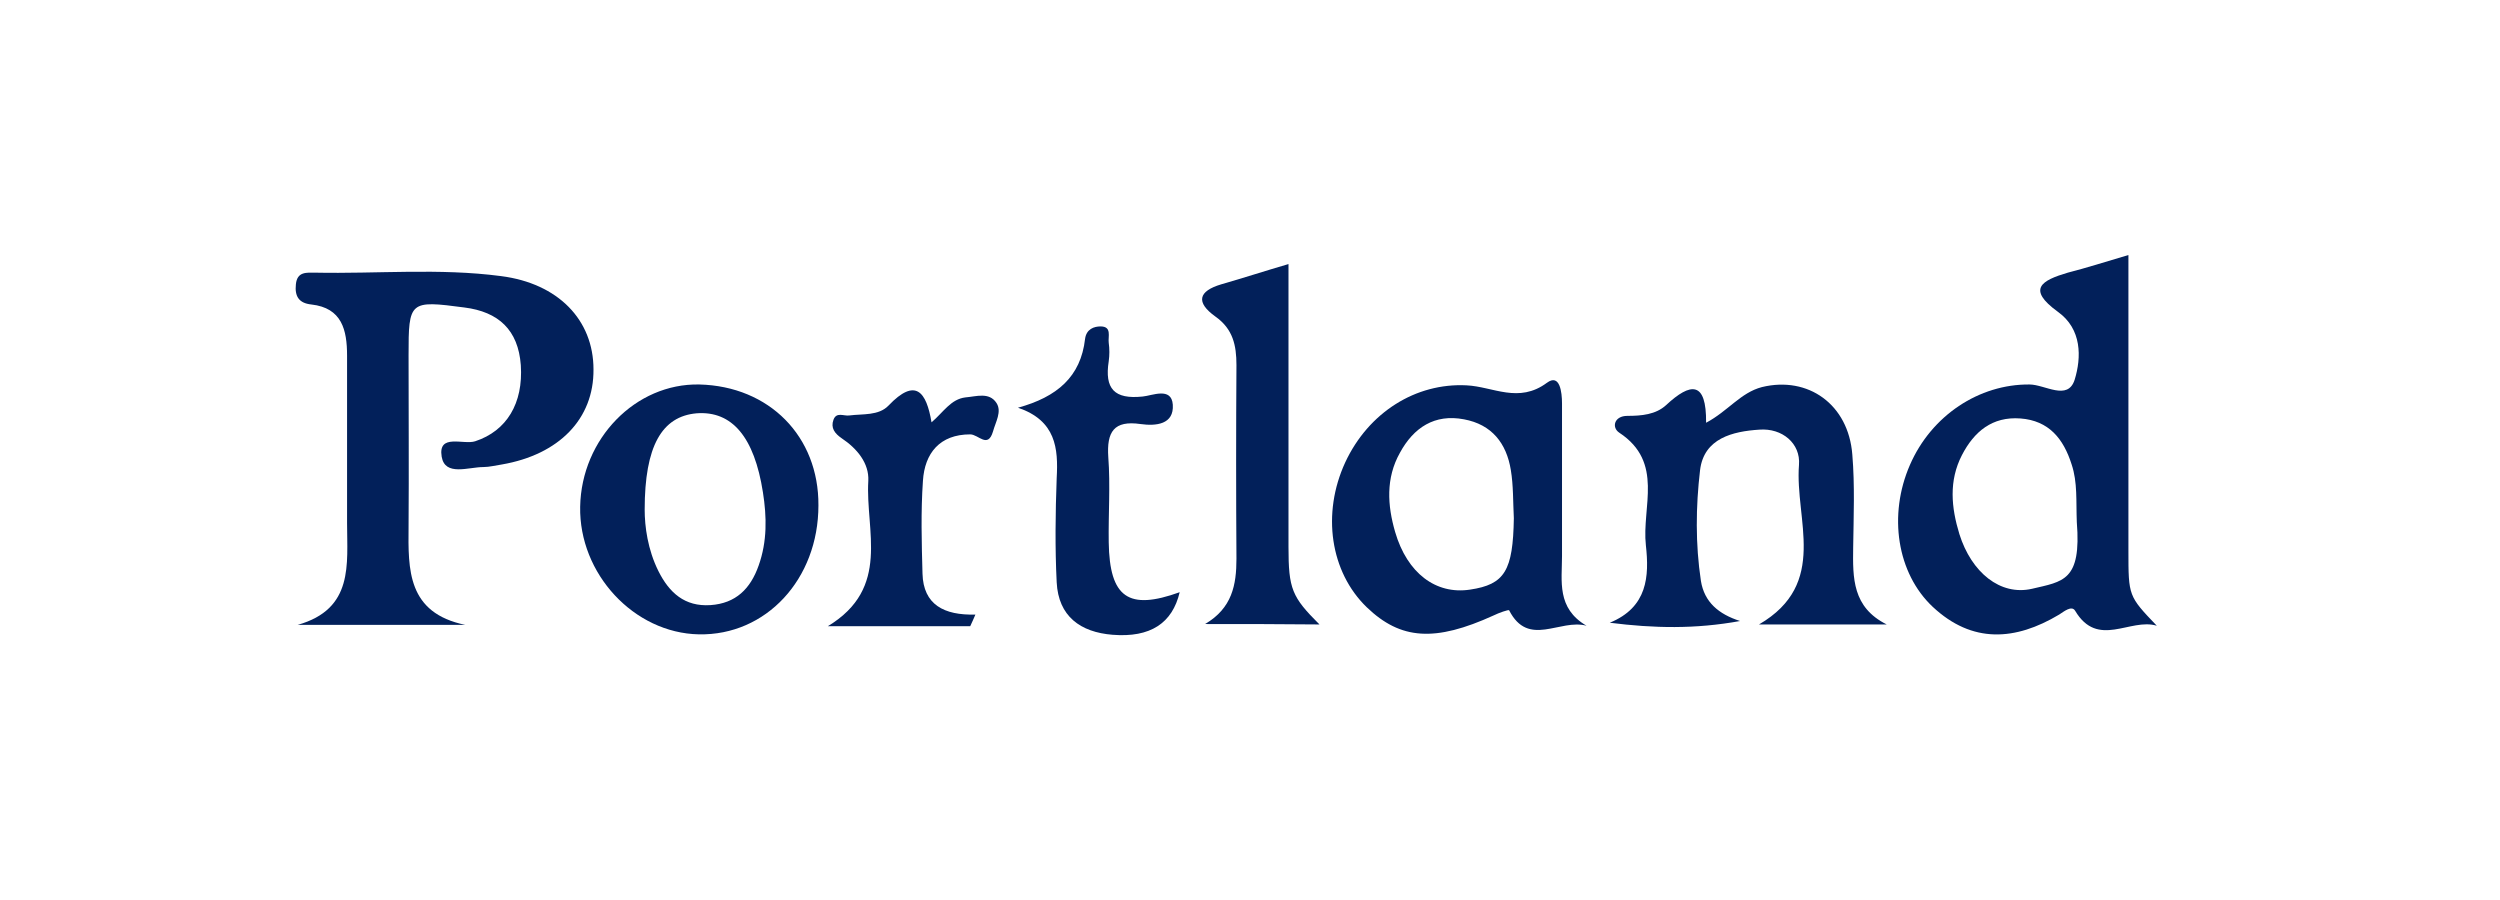
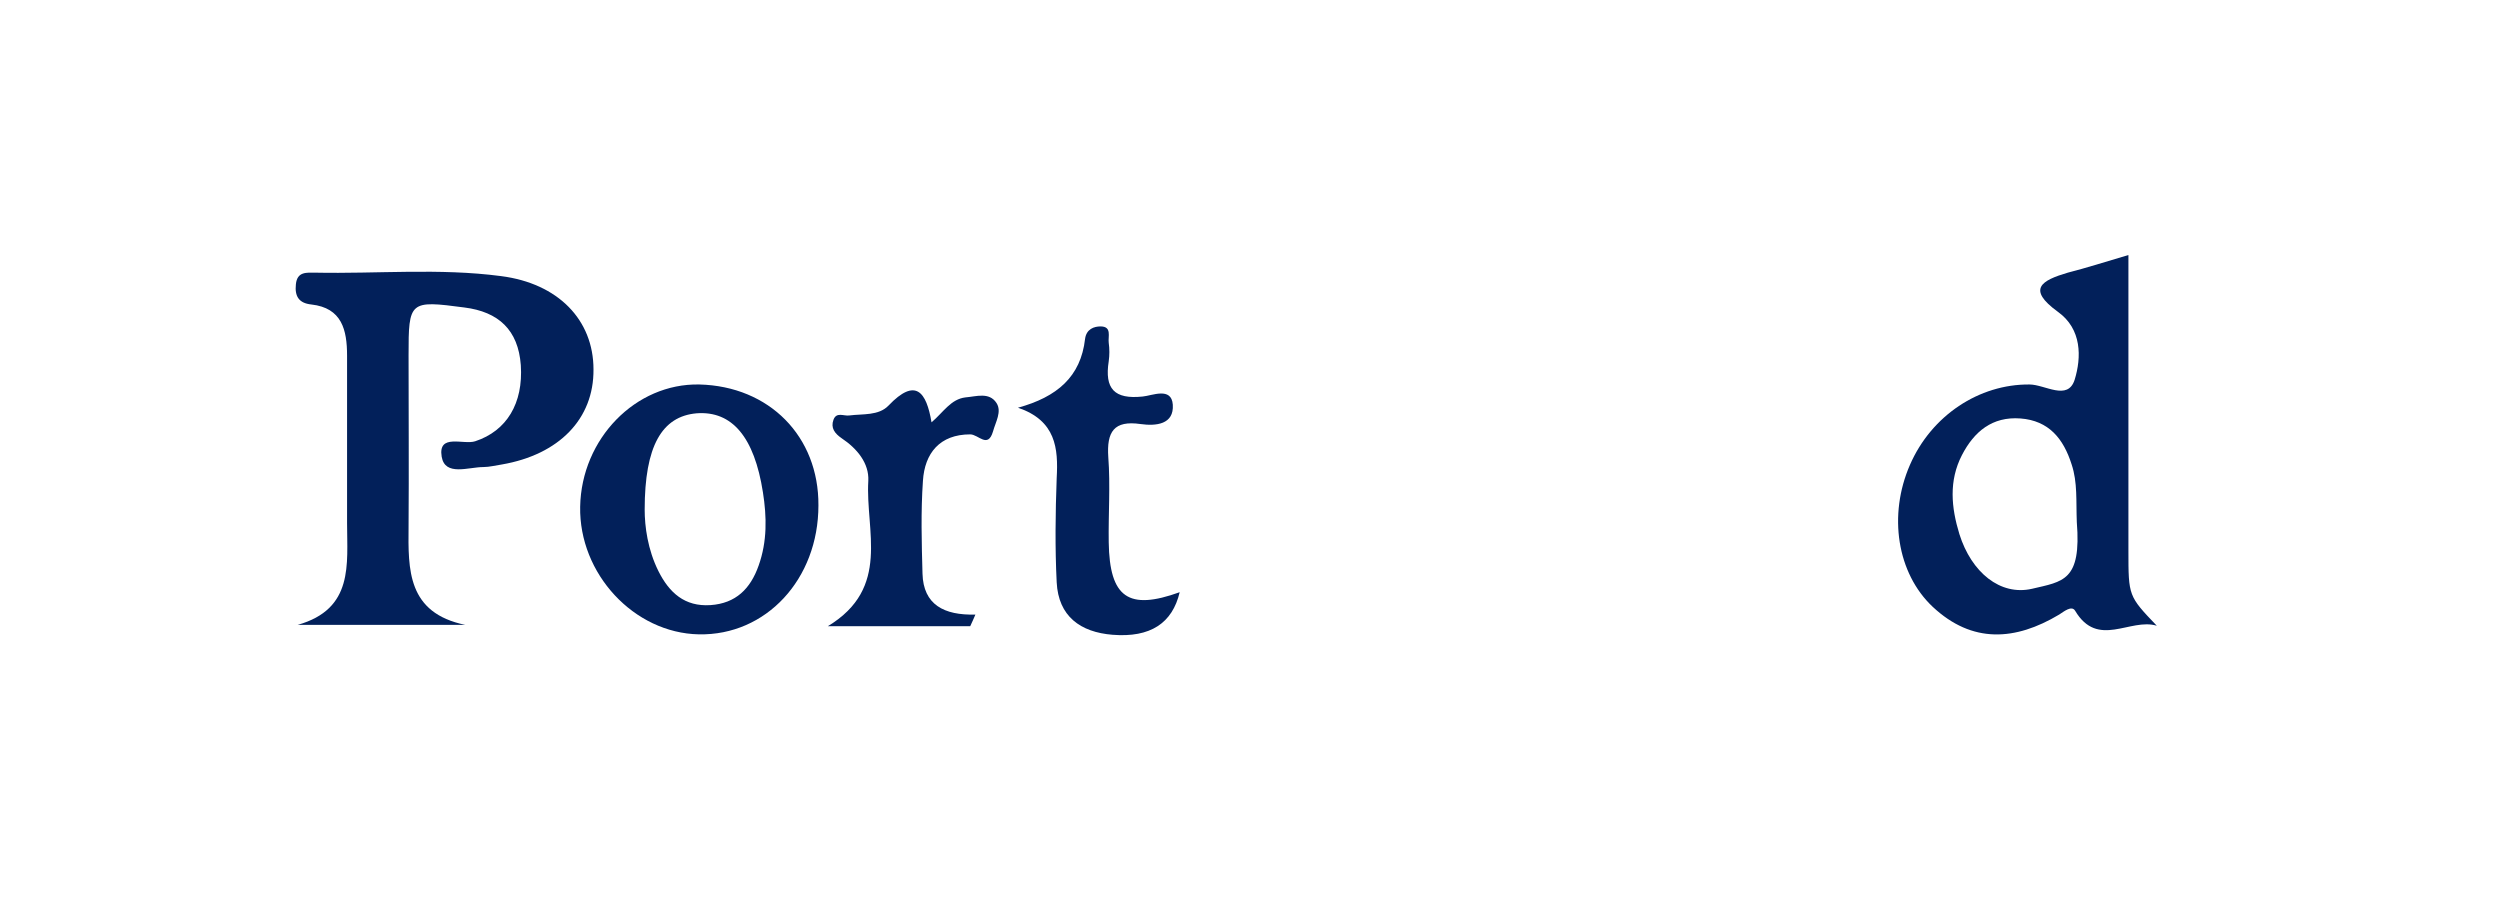
<svg xmlns="http://www.w3.org/2000/svg" version="1.1" id="Layer_1" x="0px" y="0px" viewBox="0 0 581.3 209.3" style="enable-background:new 0 0 581.3 209.3;" xml:space="preserve">
  <style type="text/css">
	.st0{fill:url(#SVGID_1_);}
	.st1{fill:#999999;}
	.st2{fill:none;}
	.st3{fill:#E51837;}
	.st4{fill:#719D19;}
	.st5{fill:#BCCC00;}
	.st6{fill:#BCCC01;}
	.st7{fill:#257220;}
	.st8{fill:#014050;}
	.st9{fill:#054353;}
	.st10{fill:#014151;}
	.st11{fill:#0B4857;}
	.st12{fill:#C2CF02;}
	.st13{fill:#93B30D;}
	.st14{fill:#6B9B1C;}
	.st15{fill:url(#SVGID_2_);}
	.st16{display:none;fill:#ADBC37;}
	.st17{display:none;}
	.st18{display:inline;fill:#014F59;}
	.st19{display:inline;fill:#04525C;}
	.st20{display:inline;fill:#015560;}
	.st21{display:inline;fill:#025864;}
	.st22{display:inline;fill:#02535E;}
	.st23{display:inline;fill:#015965;}
	.st24{display:inline;fill:#005F6A;}
	.st25{display:inline;fill:#005C67;}
	.st26{display:inline;fill:#00626D;}
	.st27{display:inline;fill:#006671;}
	.st28{display:inline;fill:#016F7B;}
	.st29{display:inline;fill:#036874;}
	.st30{display:inline;fill:#016C78;}
	.st31{display:inline;fill:#047480;}
	.st32{display:inline;fill:#00636E;}
	.st33{display:inline;fill:#047883;}
	.st34{display:inline;fill:#237F8A;}
	.st35{display:inline;fill:#02707C;}
	.st36{display:inline;fill:#30828E;}
	.st37{display:inline;fill:#3A8792;}
	.st38{display:inline;fill:#1D7B86;}
	.st39{display:inline;fill:#0A7883;}
	.st40{display:inline;fill:#51939E;}
	.st41{display:inline;fill:#027580;}
	.st42{display:inline;fill:#227E89;}
	.st43{display:inline;fill:#418B96;}
	.st44{display:inline;fill:#5B99A3;}
	.st45{display:inline;fill:#498E99;}
	.st46{display:inline;fill:#639EA8;}
	.st47{display:inline;fill:#30828D;}
	.st48{display:inline;fill:#8BB6BE;}
	.st49{display:inline;fill:#398692;}
	.st50{display:inline;fill:#73A6B0;}
	.st51{display:inline;fill:#468D98;}
	.st52{display:inline;fill:#7CACB5;}
	.st53{display:inline;fill:#5796A0;}
	.st54{display:inline;fill:#6CA3AC;}
	.st55{display:inline;fill:#ACCACE;}
	.st56{display:inline;fill:#9CC1C6;}
	.st57{display:inline;fill:#6AA1A9;}
	.st58{display:inline;fill:#7EACAF;}
	.st59{display:inline;fill:#034F5A;}
	.st60{display:inline;fill:#035762;}
	.st61{display:inline;fill:#01505B;}
	.st62{display:inline;fill:#02545F;}
	.st63{display:inline;fill:#03545E;}
	.st64{display:inline;fill:#04525D;}
	.st65{display:inline;fill:#077882;}
	.st66{display:inline;fill:#005F6B;}
	.st67{display:inline;fill:#005D67;}
	.st68{display:inline;fill:#1A7B86;}
	.st69{display:inline;fill:#025F6A;}
	.st70{display:inline;fill:#005A65;}
	.st71{display:inline;fill:#015B66;}
	.st72{display:inline;fill:#257F8A;}
	.st73{display:inline;fill:#388792;}
	.st74{display:inline;fill:#478E99;}
	.st75{display:inline;fill:#4F929D;}
	.st76{display:inline;fill:#2E828D;}
	.st77{display:inline;fill:#5A99A3;}
	.st78{display:inline;fill:#50939D;}
	.st79{display:inline;fill:#207E89;}
	.st80{display:inline;fill:#025C67;}
	.st81{display:inline;fill:#005661;}
	.st82{display:inline;fill:#02717D;}
	.st83{display:inline;fill:#016F7A;}
	.st84{display:inline;fill:#54959F;}
	.st85{display:inline;fill:#036B77;}
	.st86{display:inline;fill:#04747F;}
	.st87{display:inline;fill:#035B67;}
	.st88{display:inline;fill:#006D78;}
	.st89{display:inline;fill:#03606C;}
	.st90{display:inline;fill:#04707B;}
	.st91{display:inline;fill:#619CA7;}
	.st92{display:inline;fill:#01737F;}
	.st93{display:inline;fill:#67A0AA;}
	.st94{display:inline;fill:#7CACB6;}
	.st95{display:inline;fill:#036C77;}
	.st96{display:inline;fill:#338590;}
	.st97{display:inline;fill:#65A0A9;}
	.st98{display:inline;fill:#83B1BA;}
	.st99{display:inline;fill:#619CA6;}
	.st100{display:inline;fill:#00717D;}
	.st101{display:inline;fill:#8EB8C0;}
	.st102{display:inline;fill:#1D7C86;}
	.st103{display:inline;fill:#83B2BA;}
	.st104{display:inline;fill:#01737E;}
	.st105{display:inline;fill:#BAD4D8;}
	.st106{display:inline;fill:#378591;}
	.st107{display:inline;fill:#88B4BD;}
	.st108{display:inline;fill:#006D79;}
	.st109{display:inline;fill:#057882;}
	.st110{display:inline;fill:#067680;}
	.st111{display:inline;fill:#388691;}
	.st112{display:inline;fill:#408A96;}
	.st113{display:inline;fill:#227E88;}
	.st114{display:inline;fill:#247F89;}
	.st115{display:inline;fill:#50939E;}
	.st116{display:inline;fill:#2E818D;}
	.st117{display:inline;fill:#458C97;}
	.st118{display:inline;fill:#0A7882;}
	.st119{display:inline;fill:#006F7B;}
	.st120{display:inline;fill:#36848F;}
	.st121{display:inline;fill:#5C9AA3;}
	.st122{display:inline;fill:#458D97;}
	.st123{display:inline;fill:#AECCD2;}
	.st124{display:inline;fill:#4D919B;}
	.st125{display:inline;fill:#438B96;}
	.st126{display:inline;fill:#A0C3CA;}
	.st127{display:inline;fill:#378590;}
	.st128{display:inline;fill:#50929C;}
	.st129{display:inline;fill:#52939D;}
	.st130{display:inline;fill:#69A1A9;}
	.st131{display:inline;fill:#5E9AA2;}
	.st132{display:inline;fill:#428A95;}
	.st133{display:inline;fill:#51939D;}
	.st134{display:inline;fill:#3A8791;}
	.st135{display:inline;fill:#AFCDD2;}
	.st136{display:inline;fill:#59979F;}
	.st137{display:inline;fill:#478C95;}
	.st138{display:inline;fill:#5D9AA2;}
	.st139{display:inline;fill:#5E9AA0;}
	.st140{display:inline;fill:#519199;}
	.st141{display:inline;fill:#4B8E95;}
	.st142{display:inline;fill:#698777;}
	.st143{display:inline;fill:#7CA895;}
	.st144{display:inline;fill:#63988F;}
	.st145{display:inline;fill:#6C9C87;}
	.st146{display:inline;fill:#8CAB6A;}
	.st147{display:inline;fill:#81A988;}
	.st148{display:inline;fill:#85A877;}
	.st149{display:inline;fill:#8EAE76;}
	.st150{display:inline;fill:#76A496;}
	.st151{display:inline;fill:#8AAE8A;}
	.st152{display:inline;fill:#358590;}
	.st153{display:inline;fill:#8DAE7E;}
	.st154{display:inline;fill:#8DA743;}
	.st155{display:inline;fill:#80A577;}
	.st156{display:inline;fill:#6E8C77;}
	.st157{display:inline;fill:#96B067;}
	.st158{display:inline;fill:#5B8D7E;}
	.st159{display:inline;fill:#457C60;}
	.st160{display:inline;fill:#80A78A;}
	.st161{display:inline;fill:#9CB560;}
	.st162{display:inline;fill:#8EAE7B;}
	.st163{display:inline;fill:#67A1AA;}
	.st164{display:inline;fill:#619DA7;}
	.st165{display:inline;fill:#6FA4AE;}
	.st166{display:inline;fill:#74A7B0;}
	.st167{display:inline;fill:#5E9BA5;}
	.st168{display:inline;fill:#87B4BD;}
	.st169{display:inline;fill:#94BCC4;}
	.st170{display:inline;fill:#79AAB4;}
	.st171{display:inline;fill:#9AC0C7;}
	.st172{display:inline;fill:#95BCC4;}
	.st173{display:inline;fill:#7FAFB8;}
	.st174{display:inline;fill:#ADBC37;}
	.st175{display:inline;fill:#02616D;}
	.st176{display:inline;fill:#267F8A;}
	.st177{display:inline;fill:#398793;}
	.st178{display:inline;fill:#3F8995;}
	.st179{display:inline;}
	.st180{fill:#3F8995;}
	.st181{fill:#ADBC37;}
	.st182{fill:#FFFFFF;}
	.st183{fill:#498E99;}
	.st184{fill:#388692;}
	.st185{fill:#AC243A;}
	.st186{fill:#818587;}
	.st187{fill:#00594D;}
	.st188{fill:#55565A;}
	.st189{fill:#EF4B24;}
	.st190{fill:#2F2C2B;}
	.st191{fill:#D12028;}
	.st192{fill:#FEFEFD;}
	.st193{fill:#ABB43E;}
	.st194{fill:#ABB43D;}
	.st195{fill:#ABB43F;}
	.st196{fill:#ACB43F;}
	.st197{fill:#AAB43D;}
	.st198{fill:#02205A;}
	.st199{fill:url(#SVGID_3_);}
	.st200{fill:url(#SVGID_4_);}
	.st201{fill:url(#SVGID_5_);}
	.st202{fill:url(#SVGID_6_);}
	.st203{fill:#0099C7;}
	.st204{fill:#1F3C73;}
	.st205{clip-path:url(#SVGID_8_);fill:#FFFFFF;}
	.st206{clip-path:url(#SVGID_10_);fill:#FFFFFF;}
	.st207{clip-path:url(#SVGID_12_);fill:#FFFFFF;}
	.st208{clip-path:url(#SVGID_14_);fill:#FFFFFF;}
	.st209{clip-path:url(#SVGID_16_);fill:#FFFFFF;}
	.st210{clip-path:url(#SVGID_18_);fill:#FFFFFF;}
	.st211{clip-path:url(#SVGID_20_);fill:#FFFFFF;}
	.st212{fill:none;stroke:#FFFFFF;stroke-width:2;}
	.st213{fill:none;stroke:#1288C9;stroke-width:6;}
	.st214{fill:#0054A0;}
	.st215{fill:#EA1F26;}
	.st216{fill:#302E84;}
	.st217{fill:#9A8A00;}
	.st218{fill-rule:evenodd;clip-rule:evenodd;fill:#302E84;}
	.st219{fill-rule:evenodd;clip-rule:evenodd;fill:#9A8A00;}
	.st220{fill:#2C79BD;}
	.st221{fill:#2C78BD;}
	.st222{fill:#2D78BD;}
	.st223{fill-rule:evenodd;clip-rule:evenodd;fill:#1CA155;}
	.st224{fill-rule:evenodd;clip-rule:evenodd;fill:#F5C624;}
	.st225{fill-rule:evenodd;clip-rule:evenodd;fill:#1B91BF;}
	.st226{fill-rule:evenodd;clip-rule:evenodd;fill:#DF2B28;}
	.st227{fill-rule:evenodd;clip-rule:evenodd;fill:#231F20;}
	.st228{fill:none;stroke:#FFFFFF;stroke-width:6.000000e-02;stroke-linecap:round;stroke-linejoin:round;stroke-miterlimit:10;}
	.st229{fill:#231F20;}
</style>
  <g>
    <path class="st198" d="M69.2,145.3c13.1-3.7,11.5-14.1,11.5-23.7c0-13,0-25.9,0-38.9c0-6-1.2-11.1-8.3-11.9   c-2.9-0.3-3.9-1.9-3.6-4.7c0.3-3,2.5-2.7,4.5-2.7c14.4,0.3,28.8-1.1,43.2,0.8c13.3,1.7,21.5,10.2,21.5,21.7   c0.1,11.5-8,19.8-21.3,22.1c-1.4,0.2-2.9,0.6-4.3,0.6c-3.5,0-8.9,2.2-9.7-2.4c-0.9-5.5,5.1-2.7,7.8-3.6c7.3-2.4,11.2-8.8,10.6-17.7   c-0.6-8.2-5.2-12.4-13.1-13.4C95.2,69.8,95,70,95,82.6c0,13.3,0.1,26.5,0,39.8c-0.1,10.1-0.3,20.1,13.2,22.9   C95.2,145.3,82.2,145.3,69.2,145.3z" />
-     <path class="st198" d="M396.7,98.3c5.1-2.7,8-7,13-8.3c10.7-2.6,20.1,4,21,15.7c0.6,7.2,0.3,14.4,0.2,21.6   c-0.1,7.1-0.2,13.9,7.8,17.9c-9.5,0-19,0-29.7,0c16.3-9.5,8.3-24.4,9.3-37.1c0.4-5-3.9-8.6-9.2-8.2c-6.2,0.4-12.9,2-13.8,9.4   c-1,8.5-1.1,17.2,0.2,25.8c0.8,4.9,4.1,7.7,9.1,9.3c-10.4,1.9-20,1.7-30.3,0.4c8.8-3.6,9.2-10.8,8.4-18c-1-8.9,4.3-19.3-6.2-26.2   c-1.8-1.2-1.2-3.9,1.9-3.9c3.3,0,6.6-0.3,9-2.5C393.1,88.9,396.8,88.5,396.7,98.3z" />
-     <path class="st198" d="M280.2,145.1c6.3-3.7,7.3-9.1,7.3-15.2c-0.1-15-0.1-30,0-45c0-4.6-0.8-8.4-4.9-11.3c-4.6-3.3-4-5.9,1.4-7.5   c4.9-1.4,9.8-3,15.6-4.7c0,22.4,0,44.1,0,65.7c0,9.9,0.8,11.7,7.2,18.1C297.5,145.1,288.9,145.1,280.2,145.1z" />
    <path class="st198" d="M236.7,94.8c9.1-2.5,14.6-7.2,15.6-16c0.3-2.3,2.1-2.9,3.6-2.9c2.7,0,1.7,2.4,1.9,3.8c0.2,1.4,0.2,2.9,0,4.3   c-1,6.4,1.3,8.9,7.9,8.2c2.2-0.2,6.7-2.3,7,1.9c0.3,4.6-3.9,5-7.5,4.5c-6.2-0.9-7.9,1.8-7.5,7.7c0.5,6.6,0,13.2,0.1,19.8   c0.2,12.9,4.6,15.9,16.5,11.6c-1.7,7.2-6.8,10.6-15.6,9.9c-7.5-0.6-12.6-4.3-13-12.2c-0.4-8-0.3-16.1,0-24.2   C246.1,104.2,245.5,97.8,236.7,94.8z" />
    <path class="st198" d="M225.6,145.6c-10.5,0-20.9,0-33.1,0c14.7-8.9,8.7-22.2,9.4-33.8c0.2-4.1-2.6-7.5-6.2-9.9   c-1.6-1.1-2.6-2.4-1.9-4.3c0.7-1.9,2.4-0.8,3.7-1c3.1-0.4,6.8,0.1,9.1-2.3c6.3-6.6,8.8-3.2,10,3.9c2.8-2.4,4.5-5.4,7.9-5.8   c2.5-0.2,5.5-1.3,7.2,1.3c1.3,2-0.2,4.4-0.8,6.6c-1.2,4.1-3.4,0.7-5.3,0.7c-7.1,0-10.6,4.4-11,10.8c-0.5,7.2-0.3,14.4-0.1,21.6   c0.2,7.2,5,9.7,12.3,9.5C226.4,143.9,226,144.7,225.6,145.6z" />
    <path class="st198" d="M494.9,59.3c0,23.7,0,46.2,0,68.7c0,10.6,0,10.6,6.6,17.5c-6.2-1.9-13.7,5.4-19-3.5   c-0.8-1.3-2.6,0.2-3.7,0.9c-10.2,6.1-20.2,6.8-29.4-1.8c-8.3-7.8-10.4-21.3-5.3-33c5-11.5,16.1-18.8,27.8-18.7   c3.6,0,8.9,3.9,10.5-1.1c1.6-5.2,1.7-11.8-3.9-15.8c-7.3-5.3-3.8-7.3,2.3-9.1C485.1,62.3,489.5,60.9,494.9,59.3z M481.7,108   c-1.9-6-5.3-10.2-11.9-10.7c-6.6-0.5-10.8,3.1-13.6,8.5c-3.1,6-2.5,12.2-0.6,18.4c2.8,8.9,9.5,14.4,16.9,12.7   c7.2-1.7,11.5-1.8,10.4-15.5C482.7,116.5,483.1,112.2,481.7,108z" />
-     <path class="st198" d="M368.9,145.5c-6.2-1.7-13.5,5.2-18-3.6c-0.1-0.2-2.4,0.6-3.6,1.2c-13.6,6.2-21.6,5.7-29.5-1.9   c-8.5-8.2-10.5-21.8-5-33.7c5.4-11.6,16.4-18.5,28.2-17.9c6.2,0.3,12.1,4.3,18.7-0.6c3-2.2,3.5,2.2,3.5,4.8c0,11.8,0,23.7,0,35.5   C363.2,135.1,361.9,141.4,368.9,145.5z M351.3,109.3c-1-6.2-4.4-10.6-10.9-11.8c-6.8-1.3-11.7,1.9-14.9,7.8   c-3.3,5.9-2.9,12.2-1.1,18.4c2.8,9.6,9.5,14.6,17.4,13.4c8.1-1.2,10-4.4,10.2-16.6C351.8,116.7,351.9,112.9,351.3,109.3z" />
    <path class="st198" d="M190.3,117.5c0,17.2-12.2,30.3-27.8,30c-15.1-0.3-27.9-14.1-27.6-29.7c0.3-15.8,12.9-28.7,27.7-28.4   C178.9,89.8,190.4,101.5,190.3,117.5z M153.1,132.8c2.5,5,6.1,8.3,12.1,7.9c5.9-0.4,9.3-3.8,11.2-9.2c2-5.6,1.9-11.3,1-17   c-2-12.9-7.2-19-15.4-18.4c-8.1,0.7-12.1,7.6-12.1,22.4C149.9,122.4,150.6,127.8,153.1,132.8z" />
  </g>
</svg>